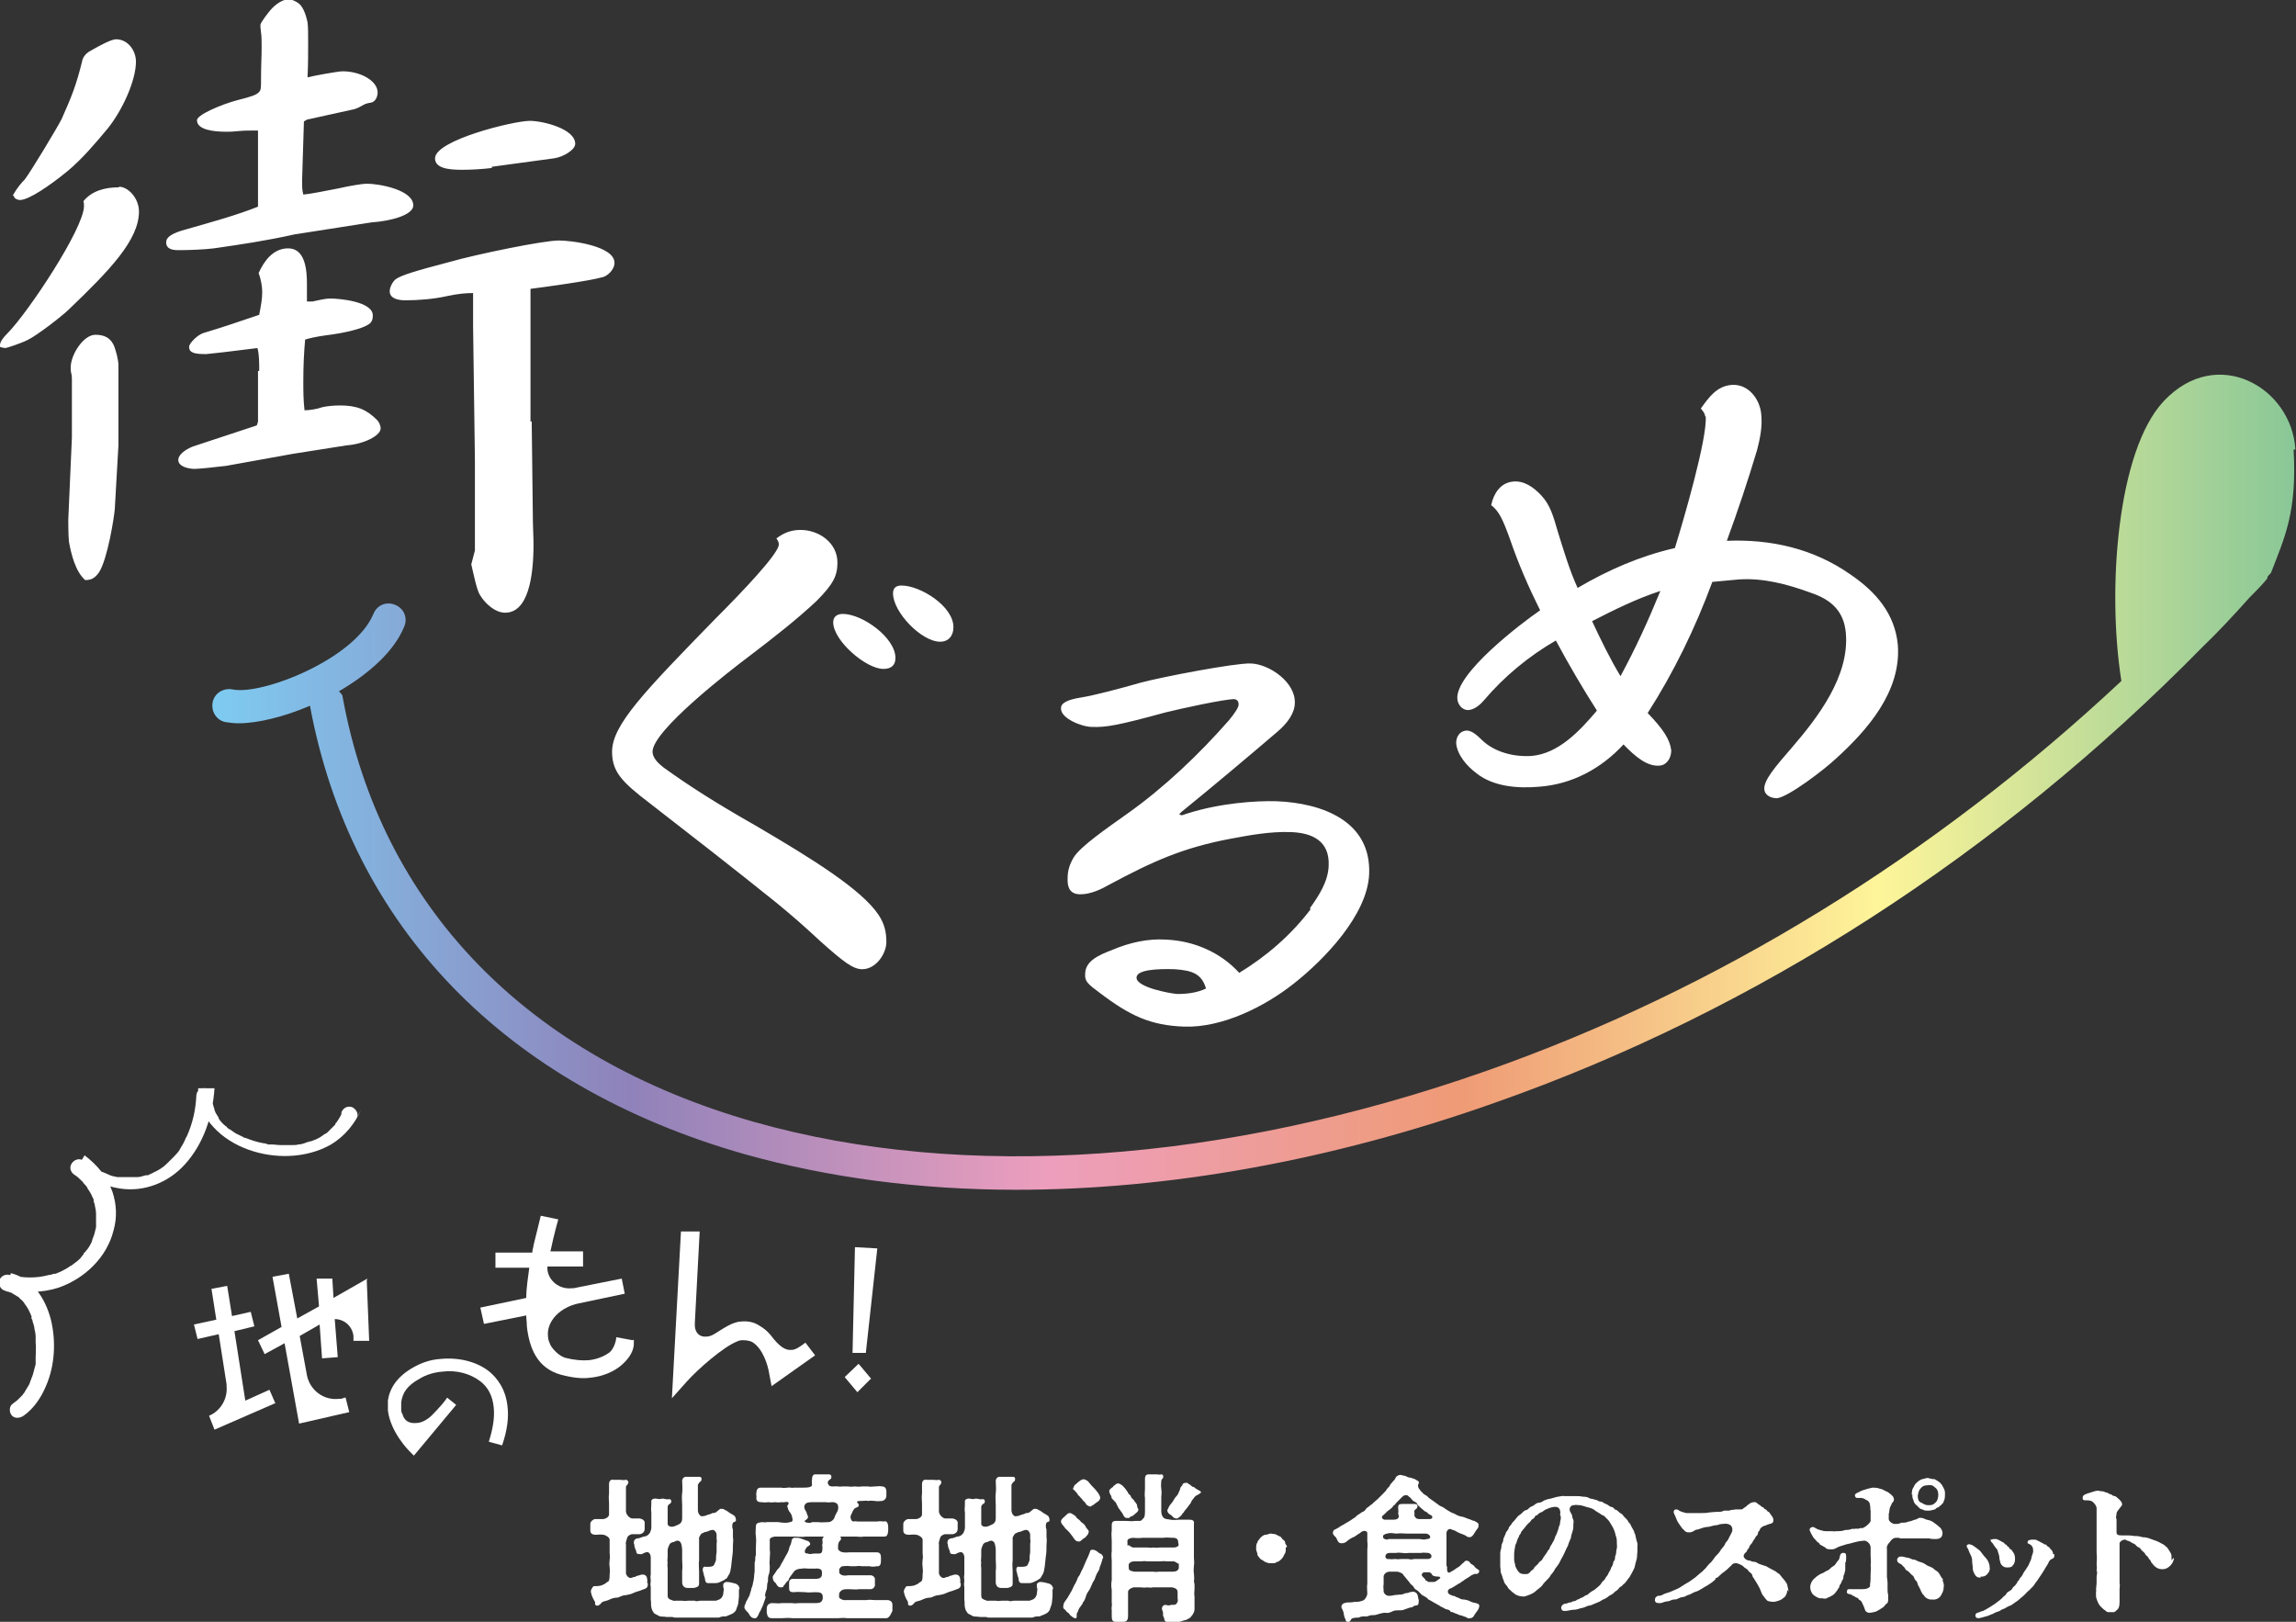
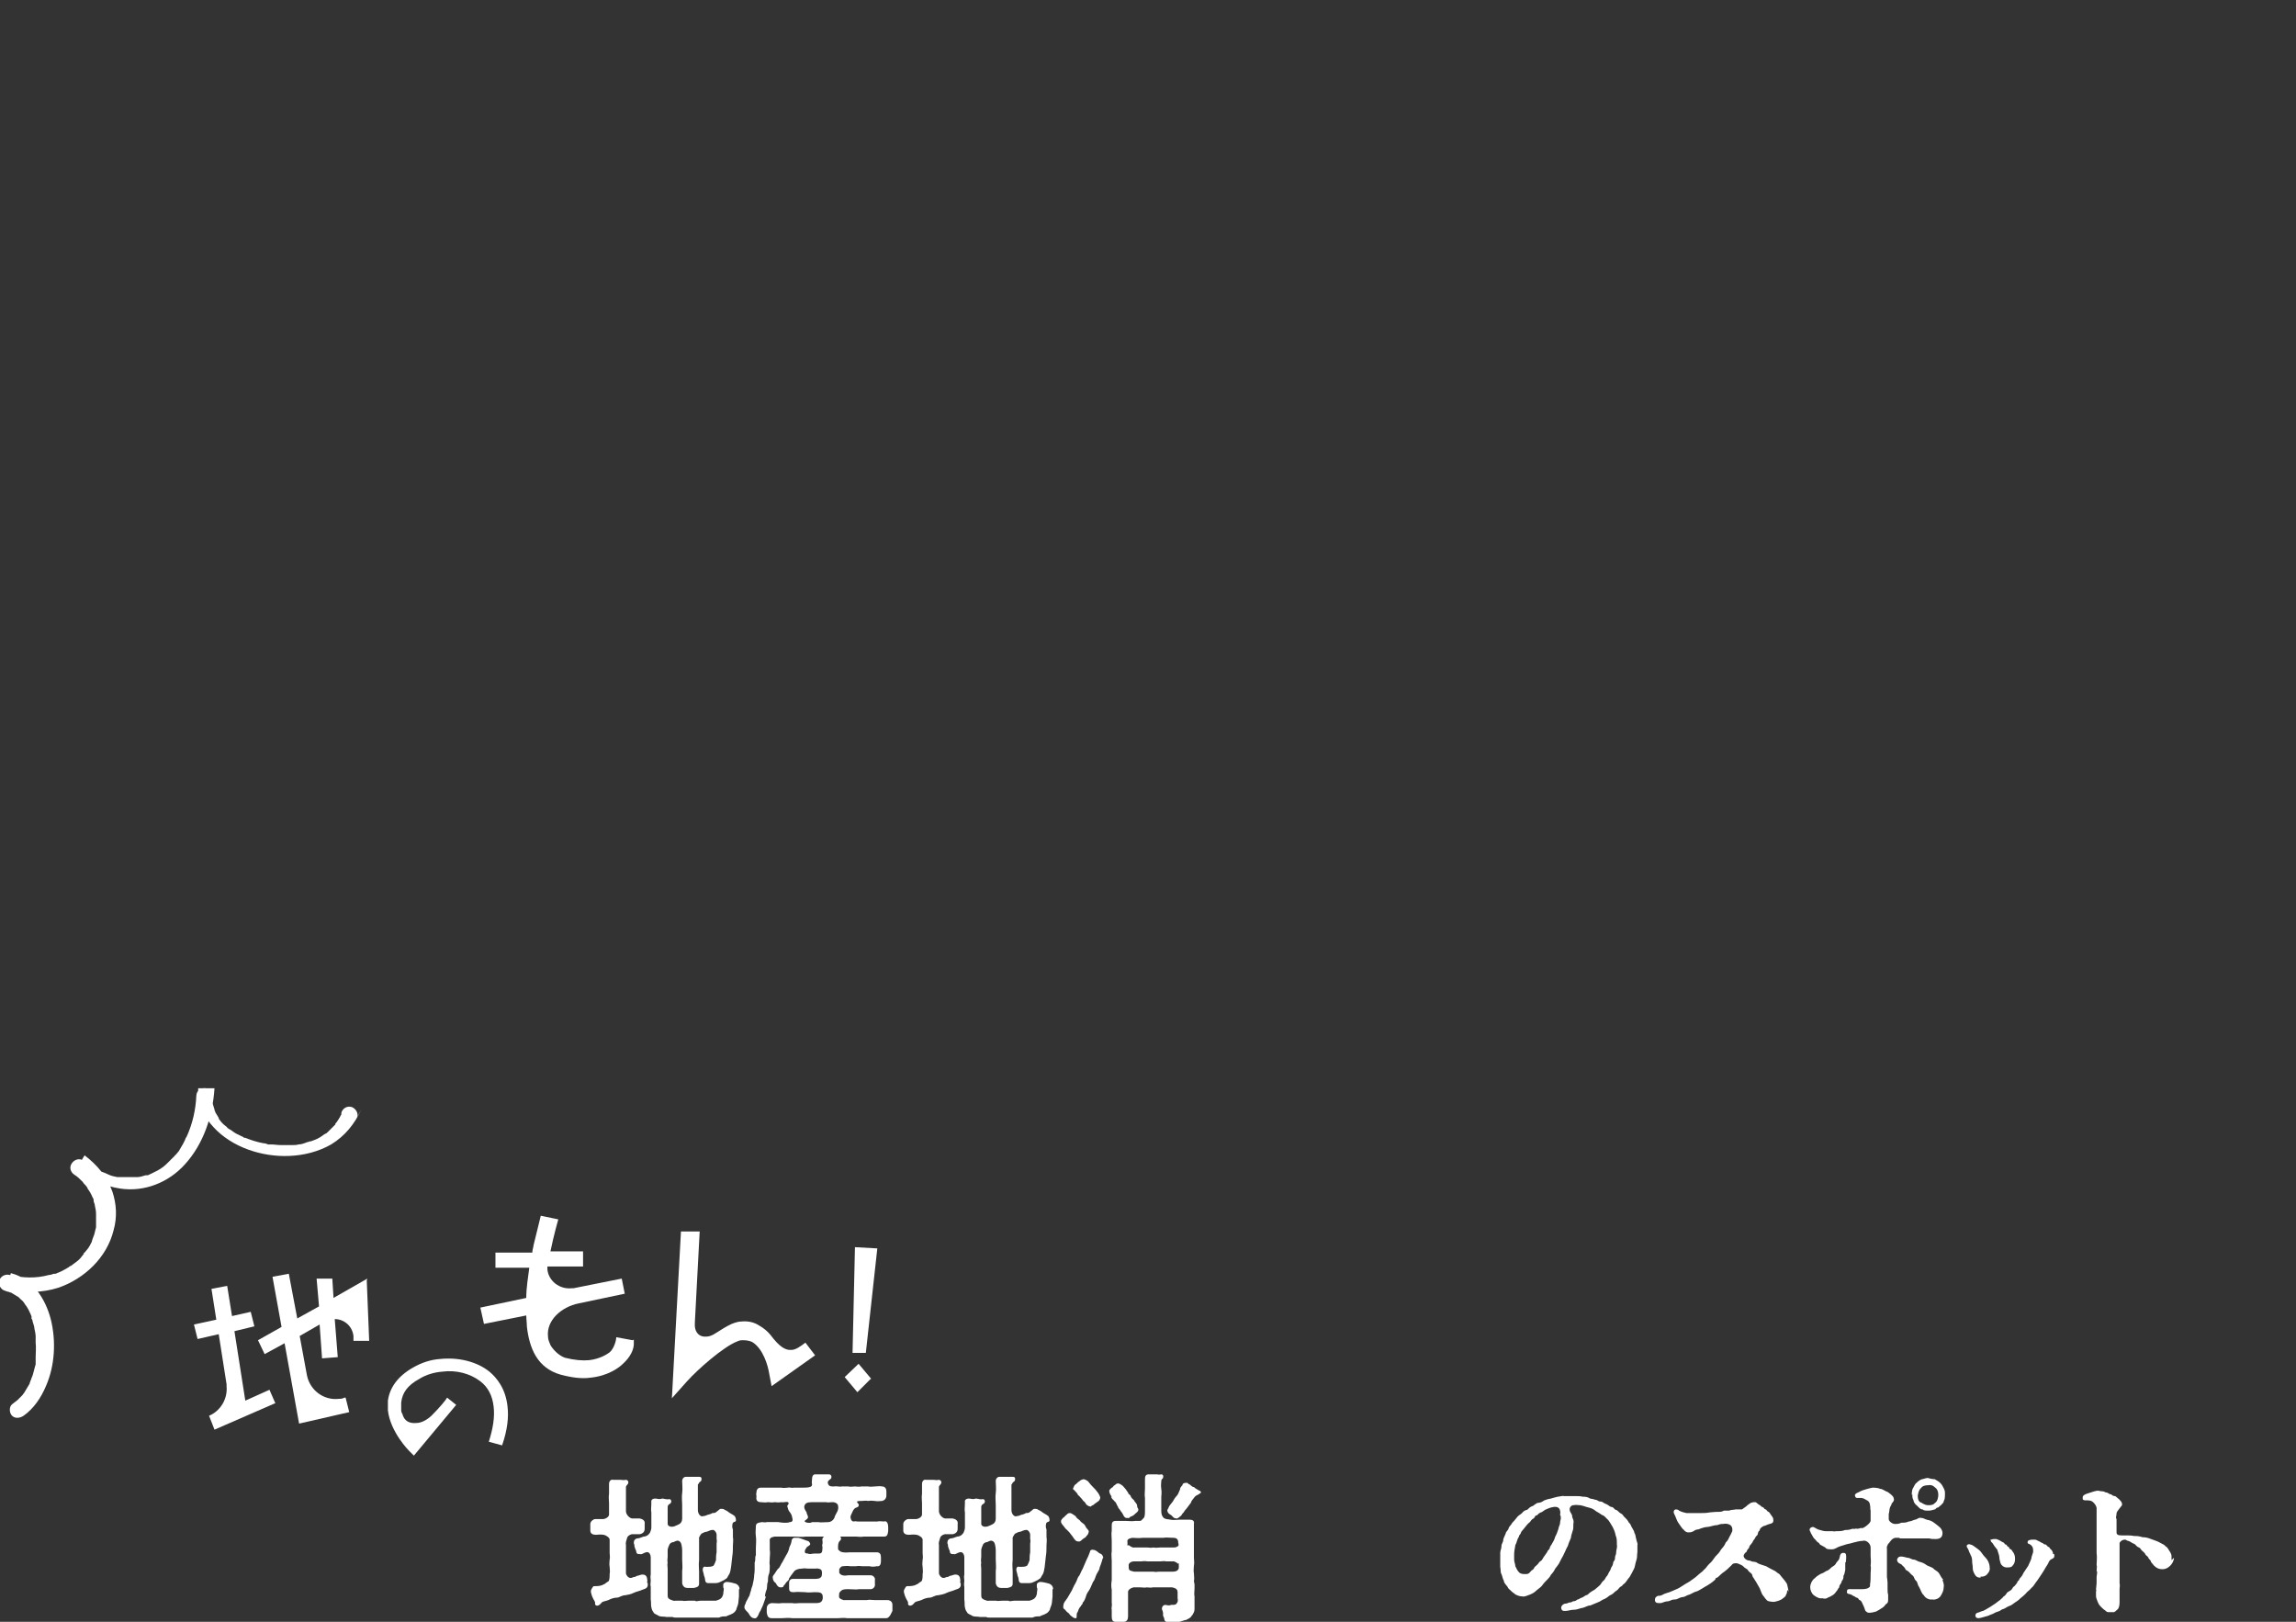
<svg xmlns="http://www.w3.org/2000/svg" id="_レイヤー_2" data-name="レイヤー 2" viewBox="0 0 38 26.84">
  <rect x="0" y="0" width="38" height="26.84" fill="#333333" stroke="none" />
  <defs>
    <style>
      .cls-1 {
        fill: url(#_スペクトル_中間_2);
      }

      .cls-2 {
        fill: #fff;
      }
    </style>
    <linearGradient id="_スペクトル_中間_2" data-name="スペクトル (中間) 2" x1="3.52" y1="12.94" x2="38" y2="12.94" gradientUnits="userSpaceOnUse">
      <stop offset="0" stop-color="#7ecbf1" />
      <stop offset=".2" stop-color="#8f82ba" />
      <stop offset=".4" stop-color="#ed9ebd" />
      <stop offset=".6" stop-color="#ef9b76" />
      <stop offset=".8" stop-color="#fef59a" />
      <stop offset="1" stop-color="#89c797" />
    </linearGradient>
  </defs>
  <g id="elements">
    <g>
-       <path class="cls-1" d="M37.99,7.44c-.06-1.03-1.3-1.74-2.18-.8-.77.82-.94,3.12-.7,4.63-3.09,2.89-6.68,5.11-10.53,6.46-4.33,1.52-8.62,1.82-12.09.84-3.77-1.07-6.19-3.57-6.82-7.04,0-.04-.04-.06-.06-.09.48-.28.91-.65,1.08-1.07.06-.14,0-.3-.15-.36-.14-.06-.3,0-.36.15-.31.75-1.85,1.35-2.33,1.25-.15-.03-.3.06-.33.21-.03.15.06.3.21.33.07.01.14.02.22.02.32,0,.76-.11,1.18-.29.68,3.66,3.23,6.29,7.19,7.42,1.39.39,2.9.59,4.5.59,2.51,0,5.21-.48,7.92-1.44,4.33-1.52,8.35-4.12,11.71-7.54.28-.27.52-.53.78-.82.1-.1.2-.2.29-.31.01-.01,0-.03.02-.05.02-.02.04-.04.05-.06.22-.57.43-1,.37-2.03Z" />
      <g>
        <g>
          <path class="cls-2" d="M10.72,26.2c.01.08-.03.09-.09.11-.04.02-.1.03-.14.05-.06.03-.1.03-.14.04-.06,0-.1.04-.14.04-.05,0-.1.02-.14.04-.05.02-.09.02-.11.04-.02.02-.03.04-.06.05s-.06-.01-.05-.04c0-.03-.03-.06-.04-.09-.02-.04-.02-.06-.03-.09,0,0,0,0,0-.01h0v-.02h0s.03-.07.05-.07c.05,0,.12,0,.16-.03.02,0,.04-.03.08-.05.02-.02.02-.08.02-.12.01-.04,0-.08,0-.12-.01-.05,0-.08,0-.12.01-.04,0-.07,0-.11,0-.04,0-.08,0-.11,0-.03,0-.08,0-.11,0-.03-.05-.07-.1-.08s-.1,0-.13,0c-.05,0-.09-.02-.09-.07,0,0,0-.01,0-.02h0s0-.04,0-.06c0,0,0-.02,0-.02,0,0,0,0,0-.01,0-.04.05-.08.08-.08.04,0,.09,0,.13,0,.03,0,.11-.03.1-.09,0-.04,0-.11,0-.17,0-.05-.01-.1,0-.16,0-.06,0-.11,0-.16,0-.05.03-.08.07-.07.05,0,.08,0,.11,0,.04,0,.05.01.1,0,.02,0,.04.02.04.04,0,.04-.04.05-.04.08,0,.05,0,.08,0,.13s0,.09,0,.13c0,.03,0,.09,0,.14,0,.05.05.11.1.12.04,0,.09,0,.13,0,.05.01.09.04.08.09,0,.03,0,.04,0,.08,0,.05-.03.08-.08.09-.03,0-.1,0-.13,0-.01,0-.07.02-.08.06-.01.03-.03.09-.02.11,0,.06,0,.13,0,.2,0,.06,0,.11,0,.17,0,.04,0,.06,0,.11.01.04.05.09.1.07.03-.02.04,0,.08-.03.03,0,.07-.03.11-.02.03,0,.06.03.06.07.01.03,0,.04,0,.06ZM12.23,26.3v.04s0,.05,0,.08c0,.03-.01.07-.01.1,0,.03-.02.07-.03.1,0,.03-.04.07-.06.08-.05.03-.08.03-.11.05-.05,0-.08,0-.12.02-.03,0-.09,0-.12,0-.02,0-.05,0-.07,0-.02,0-.03,0-.04,0-.03,0-.06,0-.09,0-.01,0-.02,0-.03,0-.02,0-.06,0-.09,0-.01,0-.02,0-.03,0-.04,0-.07,0-.1,0-.03,0-.06,0-.1,0-.02,0-.03,0-.05,0-.02,0-.03,0-.05-.01-.04,0-.06,0-.1,0-.04-.01-.1,0-.13-.02-.03-.02-.07-.03-.08-.05-.02-.03-.03-.04-.04-.09-.01-.04,0-.07-.01-.13,0-.08,0-.15,0-.21-.01-.03,0-.08,0-.1,0-.03-.01-.07,0-.1,0-.04,0-.11,0-.17,0-.06,0-.09,0-.12,0-.03-.02-.1-.08-.08-.04.01-.07.04-.09.03-.04,0-.07,0-.07-.05-.02-.04-.02-.05-.03-.08,0-.02,0-.03-.01-.05,0-.03,0-.06.05-.08.03,0,.06-.01.11-.03.04,0,.08-.02.11-.07,0-.01.02-.04.02-.08,0-.04,0-.05,0-.09,0-.05,0-.1,0-.16-.01-.05,0-.08,0-.17-.01-.04.03-.06.06-.06.05,0,.06.02.12,0,.03,0,.07.02.11.01.02,0,.03,0,.04.03,0,.01,0,.04-.03.05-.03.02-.03.04-.03.06,0,.05,0,.09,0,.15,0,.02,0,.04,0,.06,0,.01,0,.04,0,.06,0,.03.04.06.11.04.02-.01.08-.03.1-.05.03-.03.03-.06.03-.1,0-.07,0-.15,0-.2,0-.06-.01-.14,0-.2.01-.08,0-.12,0-.2,0-.04.03-.07.06-.07,0,0,0,0,.01,0h.05s.03,0,.05,0c.02,0,.06,0,.1,0,.02,0,.05,0,.05.03,0,.02,0,.04-.02.05-.03.02-.02.03-.04.05,0,.03,0,.09,0,.12v.2s0,.06,0,.1c0,.07.05.12.09.1.03,0,.04-.01.07-.02.03-.01.05-.01.08-.03.03,0,.05,0,.08-.03.03-.02.04-.04.06-.04.02,0,.05,0,.07.02.03.01.05.03.08.05.04.02.05.03.08.05.01.02.02.03.02.07,0,.03-.03.02-.05.04-.01.02-.02.07,0,.11,0,.04,0,.08,0,.13.01.04,0,.1,0,.13,0,.05,0,.13-.01.18-.01.07-.01.11-.02.18-.01.05-.01.08-.03.12-.03.04-.03.07-.06.08-.02.02-.05.03-.09.05-.04.02-.06.02-.12.02-.02,0-.03,0-.05,0-.05,0-.07,0-.08-.05,0-.02-.01-.06-.02-.08,0-.02-.02-.07-.02-.09,0-.05.03-.06.05-.05.07,0,.1,0,.13-.02,0,0,.02-.03.04-.09,0-.04,0-.08.01-.13,0-.05,0-.11,0-.14,0-.03.01-.05,0-.08,0-.03,0-.05,0-.07,0-.04-.04-.09-.07-.08-.04,0-.08.03-.1.03-.03,0-.07.03-.08.03-.01.01-.05.07-.04.08,0,.04,0,.1,0,.14,0,.03,0,.08,0,.11,0,.05,0,.08,0,.11-.01.08,0,.12,0,.19,0,.08,0,.14,0,.2,0,.05-.04.06-.09.07-.03,0-.06,0-.1,0-.04,0-.08-.02-.09-.08,0-.07,0-.12,0-.2.01-.06,0-.14,0-.19v-.15s0-.1-.03-.14c-.04-.04-.07-.02-.11,0-.03,0-.06.02-.07.04-.01.02-.03.07-.03.09,0,.04,0,.07,0,.11,0,.03-.01.08,0,.1-.01.04,0,.06,0,.11,0,.05,0,.07,0,.11,0,.04,0,.08,0,.1,0,.04,0,.08,0,.11,0,.03,0,.08,0,.1,0,.04,0,.06.04.08.03.01.06.03.09.02.03,0,.08,0,.11,0,.03.01.08,0,.11,0,.04,0,.06,0,.1,0,.03.02.05,0,.1,0,.03,0,.07,0,.13,0,.05,0,.08,0,.12,0,.06-.02.1-.03.12-.11,0-.05.02-.08,0-.11,0-.02,0-.03,0-.05,0-.01.02-.04.06-.04.04,0,.12.02.15.03.04.02.06.05.06.09Z" />
          <path class="cls-2" d="M12.68,26.41s-.03.1-.04.12c-.01.04-.04.09-.05.12-.02.03-.03.05-.04.08-.02.04-.04.06-.07.05-.04,0-.07-.04-.09-.08-.02-.03-.07-.06-.07-.1h0s0-.04.02-.06c0-.03.03-.06.05-.11.02-.02.02-.06.04-.11,0-.03.03-.08.03-.11.01-.04.02-.09.02-.11,0-.04.01-.07.01-.12v-.12c.02-.05,0-.09.02-.12,0-.04,0-.07,0-.12,0-.06.01-.12,0-.2-.01-.05,0-.1,0-.16,0-.06.05-.06.1-.07.02,0,.06.01.08,0,.04,0,.07,0,.11,0,.03,0,.05,0,.08,0,.06.01.15.02.19,0,.04,0,.06-.02.04-.08,0-.03-.03-.08-.05-.1-.02-.03-.02-.06-.03-.08,0-.03.03-.03.02-.06-.01-.03-.08,0-.12-.01-.05.01-.08,0-.11,0-.05.01-.07,0-.11,0-.04.01-.09,0-.12,0-.06,0-.08-.04-.07-.09,0-.03-.01-.04,0-.07,0-.03.01-.08.07-.08.03,0,.08,0,.12,0,.03,0,.07,0,.11,0,.04,0,.07,0,.11,0,.04.01.08,0,.11,0,.03-.01.06.01.1,0,.05,0,.07,0,.11,0,.11,0,.19,0,.19-.05-.01-.05,0-.06,0-.1,0-.04.02-.07.05-.07,0,0,.01,0,.02,0,.03,0,.06,0,.1,0,.03,0,.06,0,.1,0,.02,0,.04,0,.05.03,0,.03,0,.04-.02.05-.04.03-.05.05-.03.09.02.03.04.03.1.03.02-.01.09.01.12,0,.04,0,.06,0,.11,0,.03.01.08,0,.11,0,.03,0,.06.01.11,0,.03,0,.06,0,.11,0,.03.01.07,0,.11,0,.03,0,.09-.01.12,0,.05,0,.07.04.07.08,0,.02,0,.05,0,.07,0,.05-.03.08-.07.09-.04,0-.08.01-.12,0-.03,0-.07-.01-.11,0-.04-.01-.08,0-.11,0-.05,0-.09,0-.07.03.02.02.03.03.02.05,0,.02-.02.02-.06.04-.02.02-.03.03-.05.08-.02.04-.03.06-.02.09.01.03.02.05.05.05.03-.01.04,0,.06,0,.03,0,.07,0,.11,0,.03,0,.08,0,.11,0,.03,0,.07,0,.11,0,.03-.01.09,0,.11,0,.05-.02.07.04.07.09,0,.03,0,.05,0,.07-.01.05-.01.09-.07.09-.05,0-.08,0-.12,0-.05,0-.07,0-.11,0-.04,0-.06,0-.11,0-.04.01-.09,0-.11,0-.05,0-.11,0-.17,0-.06,0-.1,0-.17,0-.06.01-.12,0-.17,0-.07,0-.1,0-.17,0-.06,0-.13,0-.17,0-.05.01-.12,0-.17,0-.06,0-.12,0-.17,0-.05,0-.1,0-.17,0-.05.01-.09.02-.08.08,0,.04,0,.1,0,.14.01.05,0,.08,0,.13,0,.06-.01.08,0,.13,0,.04,0,.09-.01.13-.02.04-.02.09-.02.13-.02.05-.01.08-.02.13-.02.05-.03.09-.03.13ZM14.74,26.72s-.03.06-.07.06c-.03,0-.07,0-.11,0-.03,0-.07,0-.1,0,0,0-.01,0-.02,0h-.02s-.06,0-.1,0c-.05,0-.11,0-.15,0-.06,0-.11,0-.15,0-.06-.01-.11,0-.15,0-.06,0-.11,0-.16,0-.04,0-.07,0-.1,0-.02,0-.04,0-.05,0-.02,0-.04,0-.06,0-.03,0-.06,0-.09,0-.04,0-.11,0-.15,0-.04,0-.11,0-.15,0-.06-.01-.12,0-.17,0h-.02c-.05,0-.09,0-.15,0h0c-.06,0-.07-.04-.08-.09,0-.04,0-.05,0-.07,0-.04.02-.08.08-.09.07,0,.12.01.17,0,.05,0,.12,0,.17,0,.04.01.09,0,.13,0,.04,0,.07,0,.13,0,.03,0,.1,0,.13,0,.04,0,.09,0,.11-.05.01-.02.01-.07,0-.09-.02-.04-.06-.04-.13-.04-.05,0-.1.01-.15,0-.06,0-.12-.01-.2,0-.05,0-.07-.02-.07-.06,0-.03,0-.09,0-.1,0-.03.02-.06.06-.06.07,0,.12,0,.2,0,.03,0,.1,0,.15,0,.06,0,.11,0,.13-.05,0-.02.01-.05,0-.08,0-.03-.06-.05-.1-.04-.04,0-.08,0-.12,0-.03,0-.07-.01-.11,0-.06,0-.11.02-.13.05-.03.04-.06.08-.08.11,0,.03-.02.04-.04.06-.02.02-.03.05-.05.06,0,.03-.03.03-.05.03-.04,0-.06-.03-.08-.07-.03-.02-.05-.05-.05-.09-.01-.02.02-.05.04-.08.02-.03.03-.05.05-.07.03-.02.04-.07.07-.11.03-.05.03-.06.06-.11.02-.03.04-.07.05-.11,0-.03.03-.06.04-.12,0-.04.03-.07.07-.06.02,0,.02,0,.04,0,.05.01.09.03.15.05.02,0,.04.02.05.05,0,.03-.05.04-.06.06-.02.03-.03.04-.03.07,0,.02.01.03.05.03.04.02.06,0,.12,0,.03,0,.05,0,.07,0,.05,0,.05-.05.05-.07.01-.04-.01-.06,0-.08.01-.03,0-.06,0-.08,0-.04.04-.06.07-.07.03,0,.06,0,.1,0,.03,0,.07.01.09.01.06,0,.06.06.03.08-.03.03-.03.07-.03.11,0,.03,0,.04.02.05.02.03.09.04.17.03.07,0,.15,0,.21,0,.05,0,.07,0,.12,0,.04,0,.08,0,.12,0,.05,0,.07.03.07.08,0,.02,0,.04,0,.07,0,.05-.02.09-.07.08-.04.01-.09.01-.12,0-.05,0-.07,0-.12,0-.03,0-.06-.01-.1,0-.04,0-.07,0-.1,0-.04-.01-.1,0-.12,0-.03,0-.05.03-.06.05,0,.02,0,.04,0,.06.03.05.09.05.15.04.05,0,.11,0,.18,0,.05,0,.12,0,.19,0,.04,0,.08.04.07.08,0,.02,0,.03,0,.06.01.05-.03.09-.07.09-.07,0-.12,0-.19,0-.05.01-.1,0-.18,0-.03,0-.09,0-.11.02-.03.02-.05.05-.04.07-.01.02,0,.04,0,.05,0,.01.06.05.1.04.05,0,.09,0,.12,0,.05,0,.09,0,.12,0,.03,0,.08,0,.12,0,.04-.01.07,0,.12,0,.03,0,.09,0,.12,0,.03,0,.07,0,.11,0,.04.01.07.03.07.08v.08s0,.01,0,.02ZM13.44,25.19s.07,0,.1,0c.05.01.1,0,.17,0,.04,0,.08-.03.1-.07,0-.02.03-.07.04-.09.02-.03.03-.08.02-.11,0-.03-.04-.06-.09-.06-.05,0-.06.01-.11,0-.02,0-.07,0-.09,0-.03,0-.07,0-.1,0-.08,0-.12,0-.15.03-.04.05-.01.09.02.14,0,.02.01.03.02.06s0,.04-.04.07c-.04.02.02.05.09.04Z" />
          <path class="cls-2" d="M15.9,26.2c.01.08-.03.09-.09.11-.04.02-.1.03-.14.05-.06.03-.1.03-.14.04-.06,0-.1.04-.14.04-.05,0-.1.02-.14.04-.05.02-.09.02-.11.04-.02.02-.03.04-.06.05s-.06-.01-.05-.04c0-.03-.03-.06-.04-.09-.02-.04-.02-.06-.03-.09,0,0,0,0,0-.01h0v-.02h0s.03-.07.05-.07c.05,0,.12,0,.16-.03.02,0,.04-.03.08-.05.02-.02.02-.08.02-.12.01-.04,0-.08,0-.12-.01-.05,0-.08,0-.12.01-.04,0-.07,0-.11,0-.04,0-.08,0-.11,0-.03,0-.08,0-.11,0-.03-.05-.07-.1-.08s-.1,0-.13,0c-.05,0-.09-.02-.09-.07,0,0,0-.01,0-.02h0s0-.04,0-.06c0,0,0-.02,0-.02,0,0,0,0,0-.01,0-.04.05-.08.08-.08.04,0,.09,0,.13,0,.03,0,.11-.03.1-.09,0-.04,0-.11,0-.17,0-.05-.01-.1,0-.16,0-.06,0-.11,0-.16,0-.05.03-.08.07-.07.05,0,.08,0,.11,0,.04,0,.05.01.1,0,.02,0,.04.02.04.04,0,.04-.04.05-.04.08,0,.05,0,.08,0,.13s0,.09,0,.13c0,.03,0,.09,0,.14,0,.05.05.11.1.12.04,0,.09,0,.13,0,.05.01.09.04.08.09,0,.03,0,.04,0,.08,0,.05-.03.08-.08.09-.03,0-.1,0-.13,0-.01,0-.07.02-.08.06-.01.03-.03.09-.02.11,0,.06,0,.13,0,.2,0,.06,0,.11,0,.17,0,.04,0,.06,0,.11.01.04.05.09.1.07.03-.02.04,0,.08-.03.03,0,.07-.03.11-.02.03,0,.06.03.06.07.01.03,0,.04,0,.06ZM17.42,26.3v.04s0,.05,0,.08c0,.03-.01.07-.01.1,0,.03-.02.07-.03.1,0,.03-.04.07-.06.08-.05.03-.08.03-.11.05-.05,0-.08,0-.12.02-.03,0-.09,0-.12,0-.02,0-.05,0-.07,0-.02,0-.03,0-.04,0-.03,0-.06,0-.09,0-.01,0-.02,0-.03,0-.02,0-.06,0-.09,0-.01,0-.02,0-.03,0-.04,0-.07,0-.1,0-.03,0-.06,0-.1,0-.02,0-.03,0-.05,0-.02,0-.03,0-.05-.01-.04,0-.06,0-.1,0-.04-.01-.1,0-.13-.02-.03-.02-.07-.03-.08-.05-.02-.03-.03-.04-.04-.09-.01-.04,0-.07-.01-.13,0-.08,0-.15,0-.21-.01-.03,0-.08,0-.1,0-.03-.01-.07,0-.1,0-.04,0-.11,0-.17,0-.06,0-.09,0-.12,0-.03-.02-.1-.08-.08-.04.01-.07.04-.09.03-.04,0-.07,0-.07-.05-.02-.04-.02-.05-.03-.08,0-.02,0-.03-.01-.05,0-.03,0-.06.05-.08.03,0,.06-.01.11-.03.04,0,.08-.02.11-.07,0-.01.02-.04.02-.08,0-.04,0-.05,0-.09,0-.05,0-.1,0-.16-.01-.05,0-.08,0-.17-.01-.04.03-.06.06-.06.05,0,.06.02.12,0,.03,0,.07.02.11.01.02,0,.03,0,.04.03,0,.01,0,.04-.03.05-.03.02-.03.04-.03.06,0,.05,0,.09,0,.15,0,.02,0,.04,0,.06,0,.01,0,.04,0,.06,0,.03.04.06.11.04.02-.01.08-.03.1-.05.03-.03.03-.06.03-.1,0-.07,0-.15,0-.2,0-.06-.01-.14,0-.2.01-.08,0-.12,0-.2,0-.04.03-.07.06-.07,0,0,0,0,.01,0h.05s.03,0,.05,0c.02,0,.06,0,.1,0,.02,0,.05,0,.05.03,0,.02,0,.04-.02.05-.03.02-.02.03-.04.05,0,.03,0,.09,0,.12v.2s0,.06,0,.1c0,.07.05.12.09.1.03,0,.04-.01.07-.02.03-.01.05-.01.08-.03.03,0,.05,0,.08-.03.03-.02.04-.04.06-.04.02,0,.05,0,.07.02.03.01.05.03.08.05.04.02.05.03.08.05.01.02.02.03.02.07,0,.03-.03.02-.05.04-.01.02-.02.07,0,.11,0,.04,0,.08,0,.13.01.04,0,.1,0,.13,0,.05,0,.13-.01.18-.01.07-.01.11-.02.18-.01.05-.01.08-.03.12-.03.04-.03.07-.06.08-.02.02-.05.03-.09.05-.04.02-.06.02-.12.02-.02,0-.03,0-.05,0-.05,0-.07,0-.08-.05,0-.02-.01-.06-.02-.08,0-.02-.02-.07-.02-.09,0-.05.03-.06.05-.05.07,0,.1,0,.13-.02,0,0,.02-.03.04-.09,0-.04,0-.08.01-.13,0-.05,0-.11,0-.14,0-.03.01-.05,0-.08,0-.03,0-.05,0-.07,0-.04-.04-.09-.07-.08-.04,0-.08.03-.1.03-.03,0-.07.03-.08.03-.01.01-.05.07-.04.08,0,.04,0,.1,0,.14,0,.03,0,.08,0,.11,0,.05,0,.08,0,.11-.01.08,0,.12,0,.19,0,.08,0,.14,0,.2,0,.05-.04.06-.09.07-.03,0-.06,0-.1,0-.04,0-.08-.02-.09-.08,0-.07,0-.12,0-.2.01-.06,0-.14,0-.19v-.15s0-.1-.03-.14c-.04-.04-.07-.02-.11,0-.03,0-.06.02-.07.04-.01.02-.03.07-.03.09,0,.04,0,.07,0,.11,0,.03-.01.08,0,.1-.01.04,0,.06,0,.11,0,.05,0,.07,0,.11,0,.04,0,.08,0,.1,0,.04,0,.08,0,.11,0,.03,0,.08,0,.1,0,.04,0,.06.04.08.03.01.06.03.09.02.03,0,.08,0,.11,0,.03.01.08,0,.11,0,.04,0,.06,0,.1,0,.03.02.05,0,.1,0,.03,0,.07,0,.13,0,.05,0,.08,0,.12,0,.06-.02.1-.03.12-.11,0-.05.02-.08,0-.11,0-.02,0-.03,0-.05,0-.01.02-.04.06-.04.04,0,.12.02.15.03.04.02.06.05.06.09Z" />
          <path class="cls-2" d="M17.59,25.24s-.03-.03-.03-.06c0-.04.02-.03.03-.06.02,0,.03-.03.06-.05.02-.02.03-.03.06-.03.02,0,.06.03.09.05.02.04.05.05.08.08,0,.02.06.04.08.08.02.05.05.06.06.09,0,.03-.02.07-.04.08-.01.03-.04.03-.07.06-.01.01-.04.04-.06.03-.02,0-.04,0-.07-.04-.02-.03-.04-.06-.05-.07-.02-.03-.04-.05-.07-.08-.03-.02-.05-.06-.07-.08ZM18.25,25.79s-.02.08-.05.15c0,.03-.02.06-.05.11-.02.04-.03.1-.06.13-.02.04-.04.1-.06.13-.02.03-.05.07-.06.12-.01.03-.03.08-.05.09,0,.04-.03.04-.03.06-.02.02-.04.05-.05.09-.02.03-.02.04-.02.06,0,.03,0,.06-.02.05-.03,0-.03-.01-.05-.02-.04-.03-.04-.03-.06-.06-.03-.02-.05-.04-.06-.06-.03-.01-.04-.04-.03-.07,0-.05.04-.08.07-.13l.07-.12s.04-.09.06-.12c.03-.05.03-.09.06-.12.02-.03.03-.07.06-.12.02-.04.04-.1.06-.14.02-.04.04-.08.06-.14,0-.03.04-.04.06-.03.02,0,.03.01.05.02.02.01.04.04.06.04.04.02.04.04.05.07ZM17.77,24.62s0-.04.04-.06c.02-.02.04-.04.06-.05.02-.02.03-.02.06-.03.02,0,.07.02.09.05.03.04.05.06.07.08.02.02.05.05.07.08.02.02.04.06.05.09,0,.03-.02.06-.04.07-.04.03-.06.04-.08.06-.02,0-.05.04-.05.02-.02,0-.05-.02-.06-.03-.02-.03-.02-.04-.05-.06-.02-.03-.03-.04-.05-.06-.02-.03-.04-.03-.05-.06-.01-.02-.03-.03-.05-.06-.02,0-.02-.02-.02-.04ZM18.4,24.77s-.04-.05-.04-.09c-.01-.02.03-.05.04-.06.02,0,.03-.04.05-.04.02-.02.03-.03.06-.03.02,0,.08.04.09.06.04.04.05.07.07.09,0,.02.01.02.04.05.01.04.03.05.06.08,0,.02.05.05.05.09,0,.04.02.04.02.06,0,.04-.03.05-.05.07-.02.02-.04.04-.08.05-.02.02-.03.03-.05.02-.02.01-.05-.01-.06-.03s-.03-.06-.05-.08c-.02-.04-.04-.04-.05-.08-.02-.02-.02-.06-.05-.08-.02-.03-.05-.04-.06-.08ZM19.77,26.22s0,.03,0,.07c0,.05-.01.09,0,.13,0,.03,0,.07,0,.09,0,.04,0,.07,0,.1,0,.03,0,.06-.02.09-.01.03-.04.05-.04.06-.03.03-.05.03-.08.05-.04,0-.1.04-.14.03-.06.01-.11,0-.15,0-.03.01-.06,0-.07-.04,0-.04-.03-.05-.02-.09,0-.03-.01-.06-.02-.08,0-.03.01-.06.05-.07.04,0,.06.02.1,0,.05,0,.08,0,.09-.02.02-.02.03-.04.02-.09,0-.04,0-.06,0-.1,0-.06-.05-.07-.09-.08-.04,0-.08,0-.11,0-.03,0-.08,0-.1,0-.05,0-.07,0-.11,0-.03.01-.08,0-.1,0-.04.01-.06,0-.11,0-.02,0-.08,0-.11,0-.04.01-.1.04-.09.09,0,.04,0,.09,0,.11,0,.04,0,.07,0,.09,0,.08,0,.13,0,.19,0,.05-.02.09-.07.09,0,0-.01,0-.02,0h-.1s-.02,0-.02,0c-.05,0-.06-.04-.06-.09,0-.02,0-.08,0-.11-.01-.02.01-.08,0-.11,0-.03,0-.07,0-.11,0-.04,0-.08,0-.11-.01-.05-.01-.1,0-.16,0-.06,0-.09,0-.16,0-.05,0-.1,0-.16,0-.04-.01-.11,0-.16,0-.05,0-.12,0-.17,0-.07-.01-.11,0-.17,0-.02,0-.06,0-.08,0-.05.01-.08.07-.08.05,0,.1,0,.16,0,.06,0,.1.01.16,0,.03,0,.05,0,.08,0,.02,0,.03-.02.06-.05.02-.02.02-.07.02-.14,0-.06,0-.14,0-.19-.01-.05,0-.09,0-.16,0-.04,0-.06,0-.14,0-.04,0-.09.06-.09h.01s.06,0,.1,0c0,0,.02,0,.02,0,.03,0,.04.01.08,0,.05,0,.03.07.02.07-.02.02-.02.03-.02.04,0,.02-.01.08,0,.13.01.06,0,.12,0,.13,0,.04,0,.07,0,.12,0,.03,0,.09,0,.12,0,.06.02.09.04.11.04.03.08.02.11.03.05.01.11,0,.16,0,.05,0,.11,0,.16,0,.05,0,.08.02.07.07v.09c0,.07,0,.11,0,.17,0,.05,0,.1,0,.17,0,.05,0,.08,0,.13,0,.05.01.08,0,.13,0,.04-.01.08,0,.13,0,.05.01.08,0,.13ZM18.68,25.57s.06.05.09.04c.02,0,.09,0,.11,0,.03,0,.06,0,.11,0,.02,0,.06.01.1,0,.05.01.07,0,.11,0,.04,0,.06,0,.1,0,.03,0,.08,0,.11,0,.03,0,.06,0,.08-.02.02,0,.02-.03.01-.06,0-.05-.02-.08-.08-.08-.06,0-.12-.01-.17,0h-.17c-.06,0-.12,0-.17,0-.07.01-.11,0-.17,0-.06.01-.09.03-.08.07,0,.02,0,.03,0,.06ZM19.5,25.88s-.06-.05-.09-.04c-.02,0-.08,0-.11,0-.03-.01-.06,0-.1,0-.04,0-.08,0-.11,0-.05,0-.08,0-.1,0-.05-.01-.08,0-.11,0-.04,0-.07,0-.11,0-.05,0-.09.03-.09.06,0,.02,0,.07.01.08.02.02.05.02.08.03.04,0,.09,0,.11,0,.03,0,.08,0,.11,0,.03,0,.06,0,.1,0,.04.01.06,0,.11,0,.03,0,.06,0,.1,0,.04,0,.07,0,.11,0,.04,0,.09-.01.1-.06,0-.02,0-.05,0-.08ZM19.88,24.7s-.05.04-.08.05c-.03.02-.03.03-.04.04-.02.03-.04.04-.05.08-.02.03-.04.05-.06.08-.02.03-.04.04-.06.08-.03.02-.03.05-.05.06-.03.02-.03.03-.06.04-.03,0-.06-.01-.07-.03-.02-.02-.03-.03-.05-.04-.02-.01-.04-.04-.04-.06,0-.03.02-.03.02-.05.01-.03.04-.06.07-.1.01-.02.04-.07.07-.1.02-.02.03-.06.05-.1,0-.03.02-.05.04-.07,0-.03.03-.04.06-.04.02,0,.03,0,.04.02.03,0,.05.05.09.05.03.03.06.04.09.06.02,0,.02.02.03.03h0Z" />
-           <path class="cls-2" d="M21.28,25.61s0,.02,0,.03c0,.03,0,.05-.02.08-.02.04-.03.06-.05.08-.02.02-.05.05-.08.05-.02.02-.04.02-.06.02h-.03s-.02,0-.03,0c-.02,0-.04-.01-.07-.02-.03-.02-.06-.04-.08-.05-.02-.03-.05-.05-.05-.08,0-.03-.02-.05-.02-.08,0,0,0-.01,0-.02,0-.03,0-.07.02-.09,0-.03.04-.06.05-.08.03-.03.06-.05.08-.05.04,0,.06-.02.09-.02,0,0,0,0,.01,0,.03.01.05,0,.09.02.02.02.06.02.08.05.02.04.06.04.06.08,0,.03.03.04.03.07Z" />
-           <path class="cls-2" d="M23.95,25.91s0,.05,0,.07c0,.03.02.06.05.04.04-.02.07-.04.11-.07.04-.02.06-.04.1-.08.02-.01.04-.05.06-.04.03,0,.03,0,.06.03.01.03.05.03.07.06.02.03.04.04.07.06.01,0,.02.03,0,.05-.02.03-.05.01-.07.02-.06.02-.07.04-.09.05-.03.02-.07.04-.09.06-.04.02-.05.04-.08.05l-.08.05s-.03.02-.06.03c-.05.02-.05.08,0,.1,0,0,.04.02.05.02.03,0,.04.02.08.03.04.02.06.03.08.03.03,0,.09.01.14.04.05.02.1.02.1.03.03,0,.04.04.03.05,0,.04-.04.08-.06.11-.02.02-.03.08-.09.08-.01.01-.05,0-.07-.02-.02,0-.07-.03-.1-.03-.05-.02-.07-.03-.1-.04-.02-.02-.05,0-.06-.03-.02-.03-.07-.02-.09-.04-.03-.02-.07-.03-.09-.05-.03-.02-.06-.03-.09-.05-.03-.02-.05-.03-.09-.05-.02-.03-.06-.05-.08-.06-.03-.01-.05-.04-.08-.07-.03-.03-.06-.03-.08-.07-.01-.03-.05-.04-.07-.08l-.05-.06s-.03-.04-.05-.06c-.01-.03-.07-.06-.12-.06-.02,0-.08,0-.11,0-.06,0-.11.05-.1.1,0,.04,0,.09,0,.11-.01.03,0,.08,0,.1-.01.04.04.09.08.09.02,0,.05,0,.09-.01.03-.01.04,0,.08-.01.04,0,.06,0,.1-.02.03-.01.05,0,.08-.02.03,0,.06-.02.09,0,.04.02.04.04.05.08,0,.03.02.06.01.07,0,.06-.01.06-.04.07-.04,0-.05.02-.07.03-.04,0-.07.02-.11.03-.04.02-.06.02-.11.02-.03,0-.08,0-.11.02-.04.02-.08.03-.11.02-.03,0-.08.01-.11.02-.05.02-.08.02-.11.02-.05,0-.08.03-.11.02-.04,0-.08,0-.11.02-.03,0-.09,0-.12.02-.02.02-.02.05-.05.05h-.01s0,0-.01,0c-.02,0-.03-.02-.03-.04-.02-.03-.02-.05-.03-.09,0-.03-.02-.07-.03-.09-.02-.03,0-.07.02-.08.01-.01.03-.01.06-.02.04,0,.08,0,.13-.01.05,0,.08,0,.13-.02.03,0,.08-.07.08-.12,0-.05-.01-.11,0-.16,0-.06,0-.1,0-.14,0-.03,0-.1,0-.14,0-.04,0-.1,0-.14,0-.06,0-.1,0-.14,0-.03.01-.08,0-.14,0-.05,0-.08,0-.14,0-.03-.06-.06-.12,0-.02.01-.06.04-.09.06-.05.02-.1.05-.13.08-.04.03-.06.03-.09.03-.05,0-.06-.04-.08-.08,0-.02-.06-.05-.06-.09h0s0-.05.04-.06c.04-.02.04-.02.07-.04.04-.03.06-.03.1-.06.04-.02.05-.03.1-.06.02-.02.06-.03.09-.07.03-.02.05-.03.09-.06.02,0,.04-.02.06-.05.01-.02.03-.02.06-.05.02-.02.04-.02.06-.05.03-.02.04-.04.06-.05l.06-.06s.03-.03.05-.05c.02-.02.04-.04.05-.06.02-.03.04-.04.05-.06.01-.03.03-.04.06-.08.03-.02.04-.07.06-.08.02-.01.03-.02.05-.02.02,0,.03,0,.05.01.03,0,.05.01.09.03.03,0,.08.02.11.03.02.02.08.03.06.07-.01.02-.02.04,0,.08.02.02.03.05.06.07.01.02.06.05.08.06.02.03.06.05.1.08.03.02.07.05.11.08.05.02.08.04.12.07.05.03.08.05.12.06.03.02.07.04.12.05.03,0,.06.02.12.04.02,0,.06.03.09.03.03.02.05.02.07.05,0,0,0,.01,0,.02,0,0,0,.01,0,.02,0,.03-.04.06-.06.1-.03.05-.05.08-.09.08-.03,0-.04-.01-.07-.03-.04-.02-.08-.03-.12-.05-.03-.02-.07-.04-.09-.04-.05-.04-.11,0-.1.08v.11s0,.07,0,.11c0,.04,0,.08,0,.11,0,.03,0,.07,0,.11,0,.05,0,.06,0,.09ZM23.68,25.08s-.01-.02-.03-.02c-.03-.03-.04-.04-.07-.05-.02-.02-.06-.05-.07-.06-.02-.02-.05-.04-.06-.07-.02-.03-.06-.03-.07-.05-.01-.01-.04-.05-.06-.06-.03-.04-.08-.03-.11,0-.01.01-.04.04-.05.05-.03.03-.03.03-.05.05-.02.03-.03.04-.05.05-.02.04-.06.06-.11.1-.01.02-.03.03-.05.05-.04.03-.04.06.01.08.06,0,.09,0,.13,0,.04,0,.09,0,.1-.03.02,0,.01-.05,0-.07.01-.04,0-.06,0-.1,0-.05.02-.06.07-.06.02,0,.06,0,.1,0,.02,0,.07,0,.1,0,.02,0,.05,0,.05.04,0,.02-.01.03-.02.04-.03.02-.04.04-.03.06,0,.03,0,.04,0,.06.03.05.05.05.1.05s.1,0,.15,0c.04,0,.07-.03.02-.07ZM23.69,25.74s-.01-.03-.05-.04c-.04,0-.09-.01-.12,0-.02,0-.08,0-.1,0-.04,0-.07,0-.1,0-.02,0-.06.01-.11,0-.04,0-.07-.01-.1,0-.05,0-.07,0-.11,0-.04,0-.07.02-.07.06,0,.03.03.05.06.04.04.01.07,0,.11,0,.02.01.07,0,.1,0,.04,0,.06,0,.11,0,.02.01.06.01.1,0,.03,0,.07,0,.1,0,.03,0,.09,0,.13,0,.02,0,.06-.02.05-.05ZM22.98,25.47s.05,0,.1,0c.04,0,.08,0,.1,0,.04,0,.07,0,.11,0h.1s.07,0,.1,0c.03,0,.08.02.12,0,.03,0,.06,0,.06-.04,0-.02-.04-.05-.07-.05-.06,0-.11,0-.16,0-.06,0-.1,0-.16,0-.06,0-.1-.01-.16,0-.06,0-.1-.02-.16,0-.02,0-.07.02-.07.04,0,.05.02.05.07.06ZM23.78,26.09s-.06,0-.08-.03c0-.02-.03-.03-.04-.04-.02,0-.05,0-.07,0-.05,0-.05.02-.06.04,0,.03.03.04.06.08,0,.02.03.02.05.04.02,0,.07,0,.1,0,.03-.01.04-.02.08-.05.02-.01.04-.04-.04-.04Z" />
          <path class="cls-2" d="M27.1,25.66s0,.01,0,.02c-.01.07,0,.1-.02.15-.02.06-.02.11-.04.14-.02.04-.04.08-.07.13-.03.03-.06.09-.09.11-.03.02-.03.04-.06.05-.03.02-.03.04-.06.06-.05.03-.05.05-.09.07-.05.02-.05.04-.11.07-.06.02-.06.04-.12.06-.05.02-.07.03-.12.05-.05,0-.08.03-.13.04-.03,0-.08.03-.14.03-.05,0-.1.02-.14.02-.04,0-.06,0-.07-.04-.01-.03.02-.07.06-.08.05,0,.05-.02.08-.02.04,0,.04-.02.06-.02.04,0,.05-.02.07-.03.03,0,.03-.02.07-.03.03-.01.03-.02.07-.04.02,0,.04-.02.06-.04.03-.02.04-.03.08-.05.02-.02.04-.03.06-.05.02-.02.04-.03.06-.07.02-.03.04-.03.06-.07.01-.03.03-.03.05-.08.01-.03.03-.04.04-.08.01-.04.03-.03.04-.1,0-.03.03-.02.03-.09,0-.03.02-.03.02-.1,0-.02.02-.06.01-.11,0-.07,0-.1-.02-.15-.01-.05-.02-.08-.05-.14-.02-.03-.06-.11-.09-.13-.03-.03-.05-.06-.09-.07-.05-.04-.09-.05-.12-.08-.04-.03-.09-.04-.13-.05-.04-.01-.05-.02-.11-.03-.04,0-.05-.01-.11,0-.04,0-.07.05-.06.08,0,.03.02.04.03.07.02.02,0,.03.02.07.01.02.02.05.01.09,0,.05,0,.09-.01.11-.02.06-.03.1-.03.12-.02.05-.04.09-.05.13-.03.05-.07.16-.11.22l-.02.04c-.02.05-.06.09-.08.12-.02.04-.04.07-.07.1-.02.04-.04.06-.06.08-.03.03-.06.06-.08.09-.02.03-.05.05-.1.09-.03.03-.06.05-.11.07-.03.01-.09.04-.12.03-.05,0-.11-.02-.14-.05-.03-.02-.04-.03-.06-.05-.01-.01-.04-.03-.05-.06-.02-.03-.06-.06-.06-.1-.02-.03-.02-.06-.04-.11-.02-.03-.01-.08-.02-.12,0-.01,0-.03,0-.04,0-.02,0-.03,0-.05,0,0,0-.02,0-.04,0-.03,0-.06,0-.1s.02-.07.02-.11c0-.05.03-.06.03-.11,0-.02.03-.07.04-.1,0-.03.04-.05.05-.09,0-.02.04-.05.06-.09.02-.02.04-.04.07-.08.02-.03.05-.05.08-.07.02-.02.04-.05.08-.06.03,0,.04-.04.09-.06.04-.01.06-.05.11-.06.05,0,.08-.03.1-.04.05-.02.06-.02.11-.03.04-.01.06-.02.11-.03.03,0,.08-.02.11-.01.02,0,.06,0,.09,0,.01,0,.02,0,.03,0,.02,0,.07,0,.09,0,.04,0,.05,0,.1.01.03,0,.06,0,.1.02.02.02.06.01.1.03.04,0,.05.03.09.03.04,0,.05.03.09.04.05.02.05.04.09.05.04,0,.04.04.08.05.02,0,.04.04.08.06.03.01.04.05.07.07.02.02.04.04.06.08.03.02.03.05.05.08.02.04.04.06.04.09.02.02.02.07.03.1.01.05.03.08.02.1,0,.05,0,.06,0,.09ZM25.82,25.07s.01-.04,0-.07c-.01-.05-.05-.07-.11-.06-.06.01-.07.02-.1.03-.06.02-.07.05-.11.06-.05.02-.04.04-.07.05-.03,0-.02.03-.05.05-.04.02-.04.04-.06.06-.04.03-.06.06-.1.11-.03.04-.04.04-.05.07,0,.02-.03.03-.03.06-.04.06-.03.09-.06.14-.01.06-.02.11-.02.15,0,.02,0,.05,0,.09,0,.04.02.08.02.11.01.02.03.07.06.1.03.03.07.03.1.03.04,0,.06,0,.09-.04.02-.03.05-.03.06-.06.01-.03.05-.04.08-.09.02-.03.04-.02.06-.06.02-.04.05-.07.08-.12,0-.02.03-.03.04-.06,0-.03.03-.05.04-.08.02-.03.04-.07.05-.11.02-.03.04-.09.05-.12.01-.06.03-.07.03-.11,0-.04.02-.05.01-.11Z" />
          <path class="cls-2" d="M29.58,26.31s0,.06-.02.08c0,.02-.02.04-.05.06-.03.03-.09.05-.15.06-.04,0-.1-.01-.11-.02-.02-.02-.04-.04-.05-.06-.02-.02-.04-.05-.05-.08-.01-.02-.02-.06-.04-.09l-.04-.07s-.03-.05-.05-.08c-.03-.03,0-.05-.06-.09-.04-.03-.02-.04-.06-.06-.04-.02-.04-.04-.08-.06-.04-.02-.07-.03-.08-.03-.08,0-.07.03-.1.05-.03.03-.06.06-.1.09-.04.02-.09.08-.12.1-.02,0-.03.01-.03.03-.02.02-.07.06-.12.09-.04.02-.08.05-.1.06-.04.02-.06.04-.1.05-.04.01-.06.03-.11.05-.05.01-.07.04-.11.04-.07.01-.08.04-.13.04-.06,0-.06.02-.11.03-.05,0-.08.02-.12.03-.02,0-.03,0-.04,0-.06,0-.06-.04-.06-.05,0-.05.03-.06.05-.07.03,0,.05,0,.1-.03.03-.01.05-.02.09-.03.03-.01.09-.04.14-.06.04-.02.08-.05.13-.08.04-.02.07-.04.11-.07.03-.02.07-.05.1-.08.03-.03.07-.05.09-.08.03-.02.05-.06.09-.1.04-.03.07-.08.1-.12.04-.04.07-.07.09-.11.02-.03.06-.06.08-.12.02-.02.04-.04.06-.09.02-.04.03-.05.05-.1,0-.02.01-.05-.02-.09-.03-.03-.08-.04-.13-.03-.05,0-.07.01-.1.02-.06,0-.12.03-.16.03-.04,0-.1.02-.15.04-.02,0-.06.01-.08.03-.02.01-.04.02-.08.02-.02,0-.05,0-.08-.04-.02-.01-.06-.07-.08-.1-.03-.04-.04-.07-.06-.12-.01-.03-.03-.05-.03-.08,0-.02.02-.04.03-.04.04,0,.05.01.06.02.04.02.07.03.12.04h.06c.06,0,.14,0,.19,0,.04,0,.08,0,.13-.01.02,0,.08-.01.14-.01.04,0,.07,0,.1-.02.04,0,.06,0,.09,0,.04-.02.08-.01.1-.02h.11s.04-.03.07-.05c.03-.03.05-.04.08-.06.01,0,.03-.01.04-.01.01,0,.02,0,.03,0,.02,0,.04.03.06.04.03.01.04.04.06.04.03.01.02.03.05.04.02,0,.02.03.05.04.02.01.03.04.04.05.03.04.04.05.04.09,0,.05-.03.05-.06.06-.04.01-.05.02-.08.03-.02,0-.05.02-.06.03-.03.02-.02.05-.04.06-.02.02-.01.05-.03.07-.03.02-.03.05-.05.07-.02.02-.02.04-.03.05-.02.03-.05.05-.05.08-.01.02-.03.03-.04.06,0,.02-.03.02-.04.05-.03.03,0,.08.05.1.03.01.04,0,.07.02.03.01.07,0,.1.03.04.02.08.03.14.05.05.03.09.05.13.07.03.01.05.04.09.06l.04.05s.09.1.09.13c.01.05.02.08.02.11Z" />
          <path class="cls-2" d="M31.43,25.45s-.04,0-.06,0c-.07.01-.09.08-.12.1-.01.03-.03.04-.02.09,0,.03,0,.04,0,.11,0,.05,0,.14,0,.19v.16s.01.06.01.09c0,.05,0,.07,0,.09,0,.05,0,.08.01.11,0,.03,0,.06,0,.08,0,.03,0,.06-.04.08-.02.03-.04.05-.06.06-.03.02-.06.04-.1.06-.03.01-.08.02-.11.02-.01,0-.03,0-.04-.01s-.03-.02-.03-.03c-.01-.03-.02-.06-.03-.08-.02-.03-.02-.07-.06-.09-.03-.01-.01-.03-.05-.04-.02,0-.02-.02-.06-.03-.02-.02-.04-.02-.06-.03-.04,0-.05-.03-.04-.05,0-.04.04-.03.09-.03.05,0,.09,0,.13,0,.04,0,.1,0,.13-.02.04-.02.03-.04.03-.06.01-.04.01-.12.01-.18,0-.04.01-.1,0-.13.01-.08,0-.11,0-.16,0-.03,0-.07,0-.14,0-.07-.08-.13-.13-.11-.05,0-.12.02-.16.03-.06.02-.1.02-.15.04-.04.01-.1.03-.13.05-.04.02-.05.02-.08.02-.05,0-.08,0-.1-.03-.04-.02-.05-.03-.09-.05-.01-.03-.03-.03-.05-.05-.02-.03-.05-.05-.06-.07-.02-.04-.03-.05-.04-.07,0-.01-.02-.04-.02-.05,0-.04.04-.05.06-.05.05.02.06.04.11.05.04.01.06.02.1.02.05,0,.07,0,.12,0,.01.01.03,0,.05,0,.06,0,.1,0,.15-.02.04,0,.06,0,.12-.02.05.01.04-.01.08,0,.05,0,.04-.02.08-.01.03,0,.15-.09.14-.13,0-.04,0-.05,0-.1,0-.02,0-.03,0-.06-.01-.03,0-.05-.01-.09,0-.03-.02-.07-.05-.08-.04-.02-.04-.03-.09-.04-.03,0-.04,0-.06,0-.03,0-.04,0-.05-.04,0-.03.03-.04.05-.05.01,0,.05-.03.09-.04.06-.02.1-.03.15-.04.03,0,.09,0,.13.02.04,0,.08.04.12.05.03.02.1.07.1.1.02.04-.01.07-.03.09,0,.02-.02.04-.03.07-.01.02-.01.09-.02.1,0,.03,0,.04,0,.09,0,.04.07.09.12.08.03,0,.04,0,.09-.02.04,0,.08,0,.12-.02.03,0,.07-.02.1-.03.04,0,.06-.04.1-.03.05,0,.06.02.1.03.05.01.08.02.12.05.04.03.08.06.1.08.03.03.04.07.04.09,0,.06-.03.1-.11.1-.05,0-.07,0-.11-.01-.05,0-.06,0-.09,0-.04,0-.04,0-.06,0-.04,0-.1,0-.11,0-.05,0-.06,0-.11,0-.04,0-.07,0-.11,0ZM30.54,25.86s0,.09,0,.12c-.01.04-.01.07-.03.1,0,.04,0,.05-.03.09,0,.04-.04.05-.04.1-.03.03-.02.04-.05.07-.02.03-.04.05-.06.06-.03.02-.05.03-.08.04-.02.02-.06.02-.09.01-.05.01-.1-.02-.14-.05-.04-.03-.06-.09-.06-.13,0-.06.03-.11.06-.14.03-.02.03-.03.06-.05.02-.01.04-.03.07-.04.04-.01.06-.04.1-.05.04-.02.05-.05.09-.07.05-.03.04-.05.07-.08.03-.03.03-.04.04-.08,0-.01.01-.07.07-.06.04,0,.04.05.03.15ZM32.15,26.15s.03.07.02.11c0,.06-.02.1-.05.15-.03.05-.1.07-.14.06-.06.01-.12-.03-.14-.07-.04-.03-.05-.09-.08-.14-.03-.04-.02-.08-.05-.1-.04-.04-.02-.06-.06-.09-.03-.02-.05-.06-.09-.08-.03-.01-.02-.03-.05-.06-.03-.02-.03-.04-.06-.05-.03-.01-.06-.04-.05-.08.02-.04.04-.04.07-.04.03,0,.05.01.1.02.04,0,.07.03.1.03.04,0,.06.03.11.04.05.01.09.04.12.06.04.02.09.03.11.06.04.03.07.04.09.08.02.04.04.07.06.09ZM31.64,24.74s0-.08.02-.11c.02-.03.03-.07.06-.09.03-.03.06-.05.09-.06.02,0,.06-.02.09-.02h.01s.06.02.11.02c.02.01.07.04.09.06.03.03.04.05.06.09.02.04.02.06.02.09v.02s0,.06-.01.08c-.02.04-.01.05-.03.06-.02.02-.02.03-.04.04-.02.01-.01.02-.04.03-.03,0-.03.03-.05.03-.04.01-.06.02-.1.02-.05,0-.08,0-.1-.02-.04,0-.06-.03-.09-.06-.03-.02-.06-.06-.06-.09-.02-.04-.02-.05-.02-.1ZM31.79,24.86s.06.05.12.05c.05,0,.08,0,.12-.04.04-.03.05-.1.05-.13,0-.06-.02-.1-.05-.12-.04-.04-.08-.05-.12-.04-.05,0-.09.01-.12.05-.04.04-.04.08-.05.12,0,.06.01.09.05.12Z" />
          <path class="cls-2" d="M32.78,26.11c-.05,0-.08-.02-.1-.06-.02-.04-.03-.06-.03-.1,0-.05-.01-.07-.01-.11,0-.02,0-.04-.01-.07,0-.02-.02-.03-.02-.05-.02-.03-.02-.05-.04-.09-.01-.01-.02-.03-.02-.04,0-.01,0-.02.02-.03.02-.01.04,0,.07.01.05.03.07.05.1.07.04.03.05.05.08.09.02.03.06.06.08.1.02.04.03.07.03.11.01.04-.01.08-.04.11-.02.03-.07.05-.11.04ZM34,25.72s0,.02,0,.03c0,.04-.03.04-.04.05-.03.01-.05.04-.06.07-.02.04-.04.06-.06.1-.02.03-.04.07-.07.11-.03.04-.05.08-.07.1-.03.04-.05.08-.08.1-.03.04-.07.06-.09.09-.03.03-.05.05-.09.08-.04.04-.06.05-.09.07-.03.02-.06.05-.1.06-.05.02-.06.04-.1.05-.02,0-.04.03-.08.04-.04.01-.07.03-.09.04-.04.01-.06.03-.11.04-.07.02-.1.03-.13.03-.06,0-.06-.08-.01-.09.04-.01.07-.03.09-.03.04-.02.06-.03.09-.05.04-.02.06-.04.11-.07.03-.02.05-.04.08-.06.03-.03.05-.04.06-.06.01,0,.04-.03.05-.05.01-.02.02-.02.05-.04.01-.01.03-.01.05-.05.01-.02.02-.02.04-.04.01-.02.03-.03.04-.06,0-.02.02-.01.03-.04,0-.02.04-.04.06-.09,0-.01.04-.06.09-.14.01-.03.04-.08.05-.12,0-.03.03-.09.03-.11,0-.03,0-.07-.02-.09-.01-.02-.03-.03-.05-.04-.03,0-.03-.05,0-.06.01,0,.03-.01.05-.01.01,0,.03,0,.04,0,.03,0,.04.01.06.02.03.01.05.03.08.04.01,0,.01.02.04.02.02,0,.03.03.05.04.02,0,.02.02.04.04.02.01.04.05.04.08ZM32.96,25.48s.02-.01.04-.01c.01,0,.03,0,.04,0,.06.02.08.04.1.05.04.01.03.03.05.04.03,0,.02.03.05.04.02,0,0,.03.04.04.02.01.02.03.04.05.02.03.03.06.03.11,0,.04-.01.08-.04.11-.02.03-.05.03-.1.03-.05,0-.09-.04-.1-.07-.01-.04-.02-.07-.02-.1s-.02-.07-.03-.11c0-.02-.03-.04-.04-.06-.02-.02-.03-.05-.05-.07-.02-.01-.03-.04-.02-.06Z" />
          <path class="cls-2" d="M35.98,25.78c0,.05-.03.1-.06.13-.04.04-.08.06-.13.06-.06,0-.1-.02-.14-.06-.02-.02-.03-.04-.05-.06,0-.02-.02-.04-.04-.06,0-.02-.02-.03-.05-.06-.01-.03-.03-.04-.05-.06-.03-.02-.03-.05-.06-.06-.05-.02-.05-.05-.08-.06-.05-.02-.06-.04-.1-.05-.02,0-.03-.02-.05-.02-.05,0-.09.04-.09.06,0,.03,0,.04,0,.08,0,.03,0,.04,0,.07,0,.04,0,.08,0,.1,0,.04,0,.06,0,.1,0,.04,0,.08,0,.11,0,.02,0,.07,0,.11,0,.04,0,.06,0,.09.01.05,0,.06,0,.09,0,.03,0,.04,0,.07,0,.02,0,.03,0,.05s0,.03,0,.04c0,.02,0,.04,0,.07,0,.07-.02.11-.04.12-.02.02-.03.03-.05.04-.02,0-.03,0-.04,0-.04,0-.05,0-.06,0-.02,0-.04-.02-.05-.03-.02-.01-.05-.04-.07-.06-.03-.03-.04-.05-.06-.1-.01-.03-.02-.05-.02-.08,0-.02,0-.05,0-.07,0,0,.01-.03,0-.03,0-.03.01-.08.01-.12,0-.03,0-.05,0-.09,0-.03.02-.09,0-.1,0-.04.01-.08,0-.1,0-.05.01-.13,0-.2,0-.06,0-.11,0-.18,0-.06,0-.12,0-.17,0-.05,0-.09,0-.13,0-.04,0-.09,0-.11,0-.05,0-.11,0-.15,0-.03-.03-.08-.07-.11-.03-.02-.07-.02-.1-.02-.03,0-.05,0-.06-.02,0,0,0-.01,0-.03,0-.03.03-.05.1-.07.06-.02.12-.04.15-.04.02,0,.04.01.07.01.04,0,.05.02.07.02.03,0,.03.02.07.03.03,0,.01.02.07.03.02,0,.04.03.07.05.03.03.04.04.05.07.01.04-.02.05-.03.07-.03.04-.06.07-.06.1,0,.04-.02.06,0,.09,0,.02,0,.03,0,.06,0,.02,0,.02,0,.04,0,.02,0,.02,0,.05,0,.01,0,.02,0,.04,0,.01,0,.02,0,.03,0,.04.03.05.08.05.02,0,.04,0,.08,0,.04,0,.08,0,.13.01.04,0,.08,0,.14.02.05,0,.09.01.14.03.05.02.09.03.13.05.05.03.09.04.11.07.04.02.05.06.08.1.01.02.02.04.02.06,0,.02,0,.05,0,.07Z" />
        </g>
        <g>
          <g>
            <path class="cls-2" d="M7.55,23.25l-.7.84-.08-.08s-.31-.31-.35-.67c0-.05,0-.1,0-.16.03-.22.17-.41.42-.55.14-.08.29-.13.45-.14.29-.03.6.04.81.21.12.1.27.28.3.58.02.17,0,.38-.09.64l-.22-.06c.07-.22.1-.41.08-.58-.02-.18-.09-.32-.22-.42-.17-.13-.4-.19-.63-.16-.13.01-.27.05-.38.12-.2.11-.28.23-.3.39,0,.04,0,.08,0,.11,0,.03,0,.05.02.08.03.12.12.16.23.15.09,0,.19-.06.26-.13.12-.12.23-.25.25-.29l.15.12Z" />
            <path class="cls-2" d="M4.56,23.22l-1.01.44-.09-.23c.19-.08.31-.28.29-.49v-.03s-.13-.83-.13-.83l-.35.08-.06-.24.37-.08-.08-.51.26-.05.08.5.31-.07.06.24-.33.08.18,1.15.4-.18.1.23ZM6.07,21.19l.04,1h-.26s0-.06,0-.06v-.02c-.02-.17-.16-.28-.31-.28l.05.63-.26.02-.04-.56-.33.19.12.65c.05.25.28.42.53.39.02,0,.06,0,.09-.02h.02s.06.24.06.24l-.83.19-.24-1.33-.33.18-.11-.23.39-.22-.15-.83.27-.05.14.74.36-.2-.04-.46h.26s.02.32.02.32l.56-.32Z" />
            <path class="cls-2" d="M10.49,22.17s0,.02,0,.04c.01.13-.07.26-.18.36-.06.06-.24.2-.54.23-.14.02-.3,0-.49-.05-.39-.11-.52-.44-.56-.8,0-.06-.01-.12-.01-.18l-.7.14-.06-.27.76-.16c0-.17.03-.34.05-.5h-.56s0-.25,0-.25h.61c0-.05.02-.09.02-.12.06-.25.11-.44.12-.49l.29.06s-.07.24-.13.53h.54s0,.25,0,.25h-.59s0,.04,0,.05c.02.19.2.33.4.31,0,0,.02,0,.03,0l.8-.16.05.25-.76.16c-.3.06-.54.29-.51.55,0,.05.02.09.04.14.04.07.13.17.24.21.16.04.29.05.4.04.18-.02.3-.1.34-.13.08-.07.11-.21.11-.25l.27.05Z" />
            <path class="cls-2" d="M11.28,20.38h.3s-.08,1.51-.08,1.51c0,.02,0,.04,0,.06.01.11.08.18.19.17.05,0,.1-.02.16-.06.08-.05.17-.11.26-.15.05-.02.11-.04.16-.04.11-.01.21.01.3.07.07.04.13.09.18.15.15.2.25.26.35.25.07,0,.15-.06.23-.12l.16.21-.72.51-.04-.21c-.02-.13-.1-.41-.28-.52-.04-.02-.09-.03-.15-.03-.03,0-.06,0-.1.02-.23.09-.65.46-.83.66l-.25.28.15-2.76Z" />
            <path class="cls-2" d="M14.41,22.82l-.22.22-.21-.25.23-.22.21.25ZM14.52,20.66l-.19,1.73h-.22s.04-1.75.04-1.75l.36.02Z" />
          </g>
          <path class="cls-2" d="M5.98,18.36c-.11.24-.27.44-.5.58-.21.12-.45.18-.69.19-.45.02-.95-.14-1.26-.48-.16-.17-.26-.4-.25-.64h.27c-.03.46-.18.92-.49,1.26-.27.3-.67.46-1.07.4-.27-.04-.51-.16-.73-.32l.14-.23c.21.16.37.35.46.6.07.21.08.43.02.64-.11.45-.48.8-.91.95-.28.09-.58.09-.87.02l.08-.26c.36.09.57.42.66.76.09.36.07.77-.08,1.11-.08.19-.2.37-.37.49-.06.04-.14.05-.19,0-.05-.05-.05-.15,0-.19.03-.02.06-.05.09-.07.01-.01.03-.03.04-.04,0,0,.01-.01.02-.02,0,0,.03-.03.02-.02,0,0,.02-.03.03-.04.01-.02.02-.03.03-.05.02-.03.04-.07.06-.1,0,0,0-.02.01-.03,0,.02,0,0,0,0,0-.02.02-.04.02-.06.02-.04.03-.08.04-.12.01-.04.02-.08.03-.11,0,0,0-.02,0-.03,0-.04,0,.01,0-.01s0-.05,0-.07c0-.08.01-.17,0-.25,0-.02,0-.04,0-.07,0,0,0-.03,0,0,0,0,0-.02,0-.03,0-.04-.01-.09-.02-.13,0-.04-.02-.08-.03-.12,0-.02-.01-.04-.02-.05,0,0,0-.02,0-.02.01.03,0-.01,0-.02-.03-.07-.06-.14-.11-.2-.01-.02.02.03,0,0,0,0-.01-.02-.02-.03-.01-.01-.02-.03-.04-.04-.02-.02-.03-.03-.05-.05,0,0-.01,0-.02-.01.02.02,0,0,0,0-.03-.02-.07-.04-.1-.06,0,0-.02,0,0,0-.01,0-.02,0-.03-.01-.02,0-.04-.01-.07-.02-.07-.02-.11-.1-.09-.17.02-.07.1-.11.17-.09.22.05.43.06.65,0,.03,0,.05-.01.08-.02,0,0,.02,0,.02,0-.03,0,.01,0,.01,0,.05-.02.1-.04.15-.07.02-.01.04-.02.05-.03.01,0,.02-.01.03-.02,0,0,.04-.03.01,0,.04-.03.08-.06.12-.09s.07-.07.1-.11c0,0,.03-.03,0-.01,0,0,.01-.02.02-.02.02-.02.03-.04.05-.06.03-.04.05-.08.07-.12,0,0,0-.02.01-.03-.01.03,0,0,0-.01.01-.03.02-.05.03-.08.01-.04.02-.08.03-.12,0,0,0-.04,0-.01,0-.01,0-.02,0-.03,0-.03,0-.05,0-.08,0-.02,0-.04,0-.06,0-.01,0-.02,0-.03,0,0,0-.04,0-.01,0-.05-.01-.09-.02-.14,0-.03-.02-.05-.02-.08-.01-.04.01.03,0-.01,0-.02-.01-.03-.02-.05-.02-.05-.05-.1-.08-.14-.02-.04.02.02,0-.01-.01-.01-.02-.03-.03-.04-.02-.02-.04-.04-.05-.06-.05-.05-.09-.09-.14-.12-.06-.04-.09-.12-.04-.19.04-.06.13-.09.19-.04.09.07.19.13.3.18.03.01.08.03.12.05s.09.03.14.04c.01,0,.02,0,.03,0,.04,0-.02,0,.02,0,.02,0,.04,0,.06,0,.05,0,.09,0,.14,0,0,0,.02,0,.02,0-.03,0,.01,0,.01,0,.02,0,.04,0,.06,0,.04,0,.09-.02.13-.03,0,0,.02,0,.02,0,.04-.01-.03.01.01,0,.02,0,.04-.02.05-.02.04-.02.08-.04.12-.06.02-.01.03-.02.05-.03-.02.02.02-.02.03-.02.04-.03.07-.06.1-.09.03-.03.06-.06.09-.09-.01.02.02-.03.03-.03.02-.02.03-.04.05-.06.02-.04.05-.08.07-.12.01-.02.02-.04.03-.06.01-.03.02-.05.03-.06.1-.22.15-.45.16-.68.01-.17.28-.16.27.01,0,.02,0,.04,0,.06,0,.01,0,.02,0,.03,0-.03,0,0,0,.01,0,.04.02.08.03.12,0,0,0-.02,0,0,0,0,0,.02.01.03,0,.02.02.04.03.06.01.02.02.03.03.05,0,.01,0,0,0,0,0,0,0,0,0,.01,0,0,.01.02.02.03.03.04.06.07.1.1,0,0,.02.01.02.02s.03.02,0,0c.02.02.04.03.06.04.04.03.08.06.13.08.02.01.04.02.06.03.01,0,.02.01.03.02.01,0,0,0,0,0,0,0,.01,0,.02,0,.1.04.19.07.3.09.03,0,.05.01.08.02-.02,0,0,0,.01,0,.01,0,.03,0,.04,0,.05,0,.1.01.15.01s.11,0,.16,0c.03,0-.01,0,.01,0,.01,0,.02,0,.04,0,.03,0,.06,0,.09-.01.05,0,.1-.02.15-.04.01,0,.02,0,.03-.01,0,0,.01,0,.02,0,0,0-.02,0,0,0,.03-.01.05-.02.08-.03.05-.02.1-.05.15-.09.01,0,0,0,0,0,0,0,.01,0,.02-.01.01,0,.03-.02.04-.03.02-.02.04-.04.06-.06s.04-.04.06-.06c0,0,.01-.02,0,0,0,.01,0,0,0-.01,0-.01.02-.02.03-.04.02-.03.04-.06.05-.08,0-.01.02-.03.02-.04,0,0,0-.01,0-.02,0,0,.01-.03,0-.01.03-.07.09-.11.17-.09.06.02.12.1.09.17h0Z" />
        </g>
      </g>
-       <path class="cls-2" d="M1.97,3.09c.15,0,.33.19.33.41,0,.47-.48.97-1.17,1.63-.08.08-.51.42-.68.5-.1.05-.34.13-.36.13s-.07-.01-.09-.02v-.03c0-.06.07-.14.12-.19.34-.34,1.27-1.74,1.27-2.11,0-.03,0-.05-.01-.08.14-.17.35-.23.59-.23ZM.21,3.24s.07-.14.2-.27c.1-.13.54-.86.61-1,.16-.36.24-.55.34-.96.01-.06.06-.13.14-.17.17-.1.35-.19.42-.19.2,0,.33.19.33.37,0,.31-.22.8-.47,1.11-.2.24-.42.5-.66.7-.28.23-.64.48-.79.48-.03,0-.1-.02-.1-.07ZM1.14,8.95c-.01-.1-.01-.33-.01-.35l.06-1.36v-.96s0-.07-.01-.1c-.01-.03-.01-.07-.01-.1,0-.21.21-.54.41-.54.17,0,.26.07.31.19.03.08.07.23.07.31v1.33s-.06,1.05-.06,1.05c-.01.14-.12.83-.26,1.05-.07.1-.13.13-.23.13-.16-.14-.23-.42-.27-.64ZM4.3,2.16c-.19,0-.26,0-.36.01-.1.01-.12.01-.2.01-.2,0-.48-.03-.48-.19,0-.09.4-.26.66-.33.24-.06.33-.09.37-.14.03-.03.03-.08.03-.19,0-.28.01-.36.01-.55,0-.09,0-.19-.01-.24-.01-.08-.01-.1-.01-.13s.13-.21.2-.28c.09-.09.19-.14.26-.14.06,0,.1.02.15.05.09.05.14.19.17.33.01.08.01.2.01.33,0,.21,0,.35-.01.58.07-.02.5-.1.58-.1.3,0,.58.16.58.35,0,.06-.03.16-.12.17-.06.01-.09.02-.14.05-.03.02-.12.06-.14.06l-.77.17-.05.03-.03.97c0,.13,0,.16.02.24.12-.01.36-.06.57-.1.22-.05.42-.08.48-.08.2,0,.77.1.77.36,0,.16-.38.26-.69.28l-1.28.2c-.44.1-.91.17-1.33.23-.15.02-.43.03-.58.03-.09,0-.21-.01-.21-.13,0-.08.08-.15.35-.22.42-.12.82-.23,1.17-.37v-1.27ZM4.29,6.14c0-.13,0-.29-.03-.38-.14.02-.82.1-.85.1-.19,0-.28-.02-.28-.12,0-.06.14-.2.24-.23.27-.08.63-.2.92-.3.03-.16.05-.26.05-.38,0-.08-.02-.21-.06-.31.09-.2.24-.41.49-.41.29,0,.31.38.31.59v.29h.09c.09-.02.22-.05.29-.05.16,0,.71.05.71.28,0,.06-.01.12-.09.16-.1.06-.36.13-.69.17-.15.02-.28.05-.34.07-.02.22-.03.45-.03.69,0,.16,0,.31.02.48.08,0,.21-.02.29-.05.08-.02.2-.03.3-.03.28,0,.44.07.61.24.03.03.06.09.06.14,0,.12-.28.26-.56.28l-.89.14-1.11.2c-.16.02-.45.05-.52.05-.08,0-.27-.03-.27-.15,0-.07.09-.16.24-.22l1.06-.35.02-.06v-.84ZM8.8,6.97l.02,1.68c0,.1.01.22.01.36,0,.54-.09,1.13-.47,1.13-.17,0-.34-.16-.42-.3-.05-.08-.1-.33-.14-.5l.06-.23v-1.5l-.03-2.2v-.56c-.12,0-.24.01-.43.05-.22.05-.48.07-.69.07-.1,0-.26-.02-.26-.15,0-.07.05-.16.1-.2.1-.07.34-.14.91-.29.42-.12,1.53-.35,1.79-.35.21,0,.92.09.92.37,0,.12-.13.23-.21.24-.21.06-.94.16-1.18.19v2.2ZM8.14,2.78c-.16.02-.34.03-.5.03-.23,0-.44-.03-.44-.19,0-.3,1.3-.62,1.57-.62.21,0,.75.13.75.38,0,.1-.2.22-.35.24l-1.03.14ZM13.25,8.77c.3,0,.61.21.61.54,0,.22-.07.36-.35.64-.32.3-.69.59-1.11.91-.32.24-1.6,1.23-1.6,1.58,0,.1.09.19.18.26.43.31.87.59,1.52.96.94.55,1.76,1.06,2.04,1.48.1.15.13.29.13.45,0,.19-.17.45-.4.45-.15,0-.31-.12-.7-.47-.27-.25-.44-.4-.72-.63-.76-.61-1.34-1.06-2.1-1.65-.46-.35-.62-.52-.62-.85,0-.44.53-.99,1.7-2.19.46-.46,1.06-1.09,1.06-1.24,0-.04-.02-.07-.04-.1.12-.09.24-.14.4-.14ZM14.82,10.89c0,.12-.07.18-.2.18-.29,0-.83-.47-.83-.77,0-.1.07-.14.16-.14.32,0,.87.39.87.73ZM15.56,10.62c-.31,0-.78-.49-.78-.8,0-.09.05-.13.14-.13.31,0,.86.34.86.69,0,.14-.08.24-.22.24ZM21.68,15.03c.15-.21.3-.44.31-.7.02-.42-.28-.55-.64-.56-.33-.01-.66.05-.98.11-.8.15-1.3.38-2.01.76-.14.08-.31.16-.48.16-.17,0-.22-.11-.21-.28,0-.12.04-.23.1-.33.11-.18.53-.47.91-.74.59-.42,1.17-.97,1.66-1.53.09-.11.16-.21.16-.26,0-.05-.02-.08-.07-.09-.17,0-.9.16-1.14.22-.77.21-.98.25-1.22.24-.16,0-.52-.14-.51-.31,0-.08.09-.14.35-.18.19-.03.65-.15.96-.24.37-.1,1.58-.33,1.83-.32.31.01.74.31.73.65,0,.17-.12.34-.3.49-.48.41-1.05.89-1.58,1.32-.02.02-.03.03-.03.04s.02,0,.03.01.07-.02.11-.03c.54-.17,1.12-.21,1.47-.2.74.03,1.57.32,1.53,1.21-.03.67-.74,1.41-1.25,1.81-.48.38-1.18.73-1.81.71-.56-.02-.9-.18-1.4-.56-.19-.14-.25-.19-.24-.31,0-.21.21-.31.45-.4.28-.12.59-.19.89-.17.46.02.9.21,1.21.55.46-.28.86-.63,1.18-1.05ZM19.44,16.04c-.3-.01-.63.01-.63.14,0,.16.55.26.67.27.17,0,.33-.02.48-.09-.07-.24-.22-.3-.52-.32ZM28.22,6.89c0-.05-.04-.09-.07-.13.13-.18.26-.37.51-.39.28-.02.47.24.49.49.02.2-.02.4-.07.59-.15.5-.32,1.01-.5,1.5.73-.03,1.44.13,2.05.56.41.28.73.64.78,1.16.06.77-.5,1.41-1.03,1.89-.18.17-.78.63-.97.65-.09,0-.2-.04-.21-.15-.01-.15.19-.38.45-.68.44-.51.96-1.19.9-1.9-.03-.37-.25-.56-.58-.67-.38-.14-.79-.25-1.2-.22l-.43.04c-.28.76-.64,1.5-1.07,2.17.26.27.37.44.39.62,0,.12-.07.24-.19.25-.2.02-.4-.14-.6-.35-.37.4-.85.66-1.4.7-.35.03-.75,0-1.03-.22-.16-.12-.32-.3-.34-.5,0-.1.05-.2.17-.21.07,0,.14.04.26.16.21.2.53.28.82.26.45-.04.8-.42,1.08-.75-.23-.36-.46-.75-.68-1.16-.45.26-.86.6-1.19.99-.06.07-.15.15-.25.16s-.18-.08-.19-.18c-.04-.42,1.05-1.25,1.37-1.47-.19-.38-.36-.77-.5-1.18-.12-.33-.18-.46-.31-.56.04-.19.15-.37.36-.39.18-.02.34.09.47.23.15.16.2.35.27.59.1.32.19.63.33.94.51-.3,1.04-.53,1.61-.66.14-.45.54-1.82.51-2.18ZM26.35,10.28c.15.32.29.61.47.91.25-.46.46-.92.66-1.41-.4.13-.78.32-1.13.5Z" />
    </g>
  </g>
</svg>